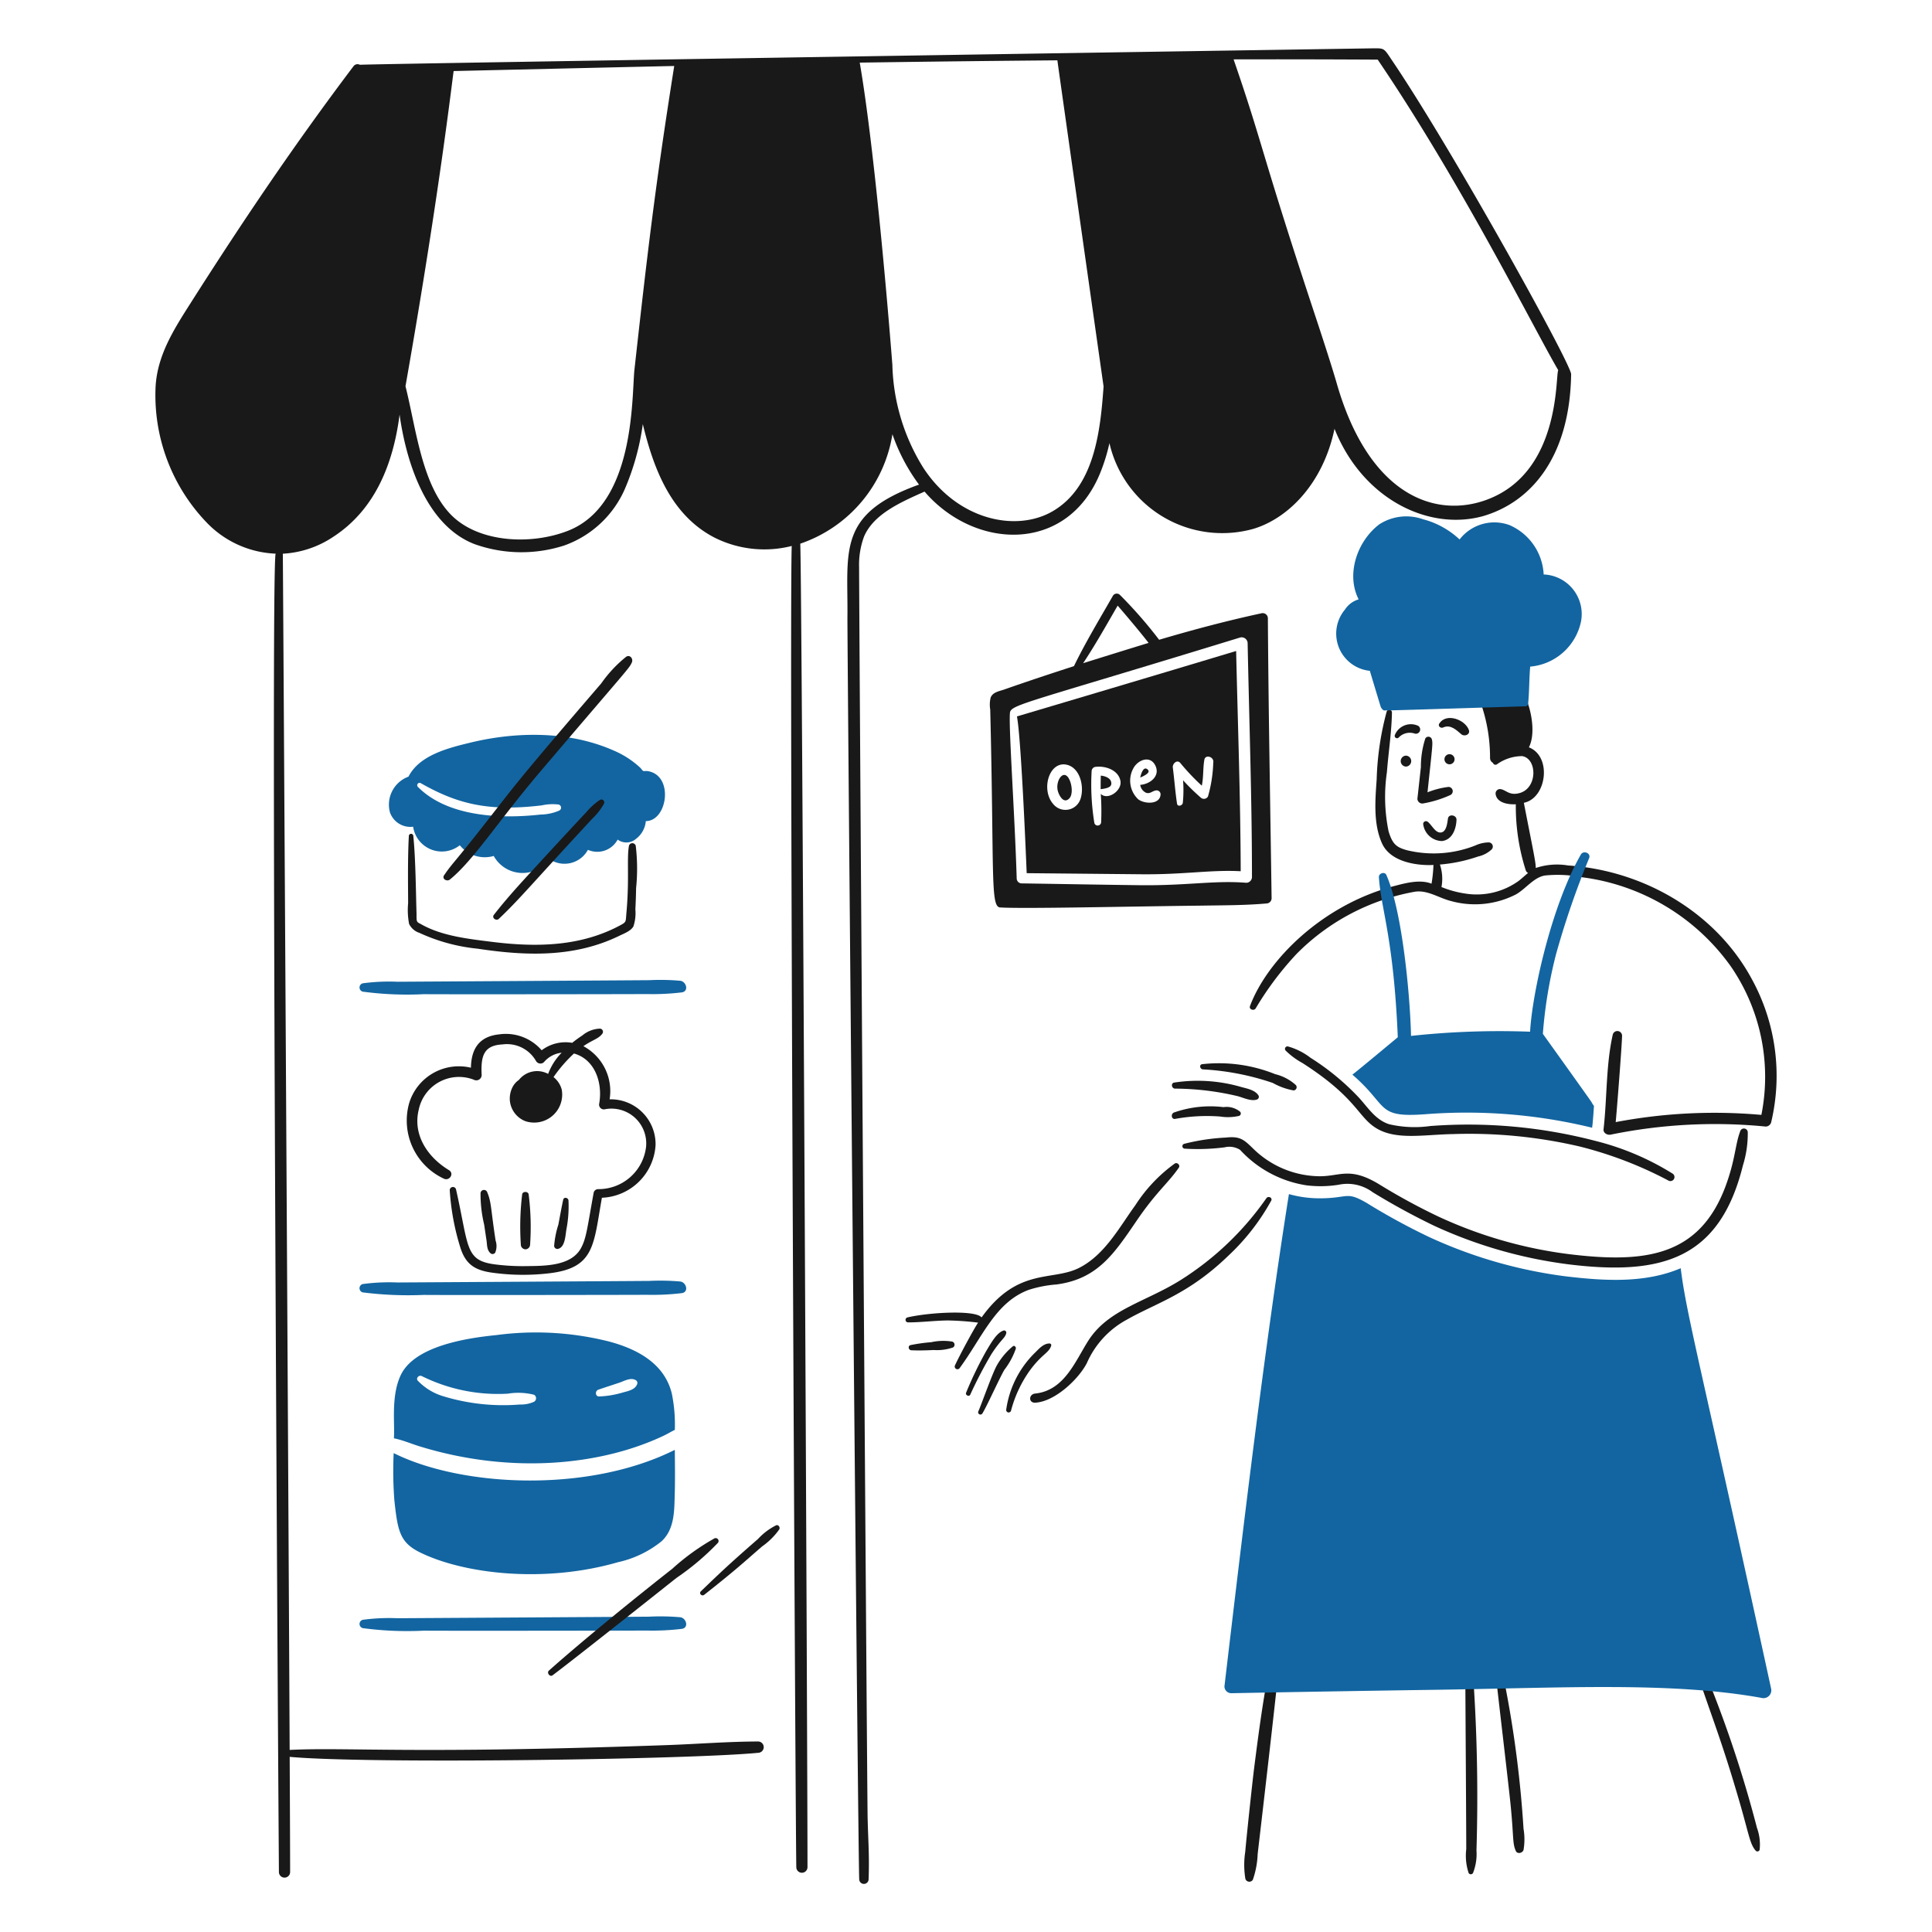
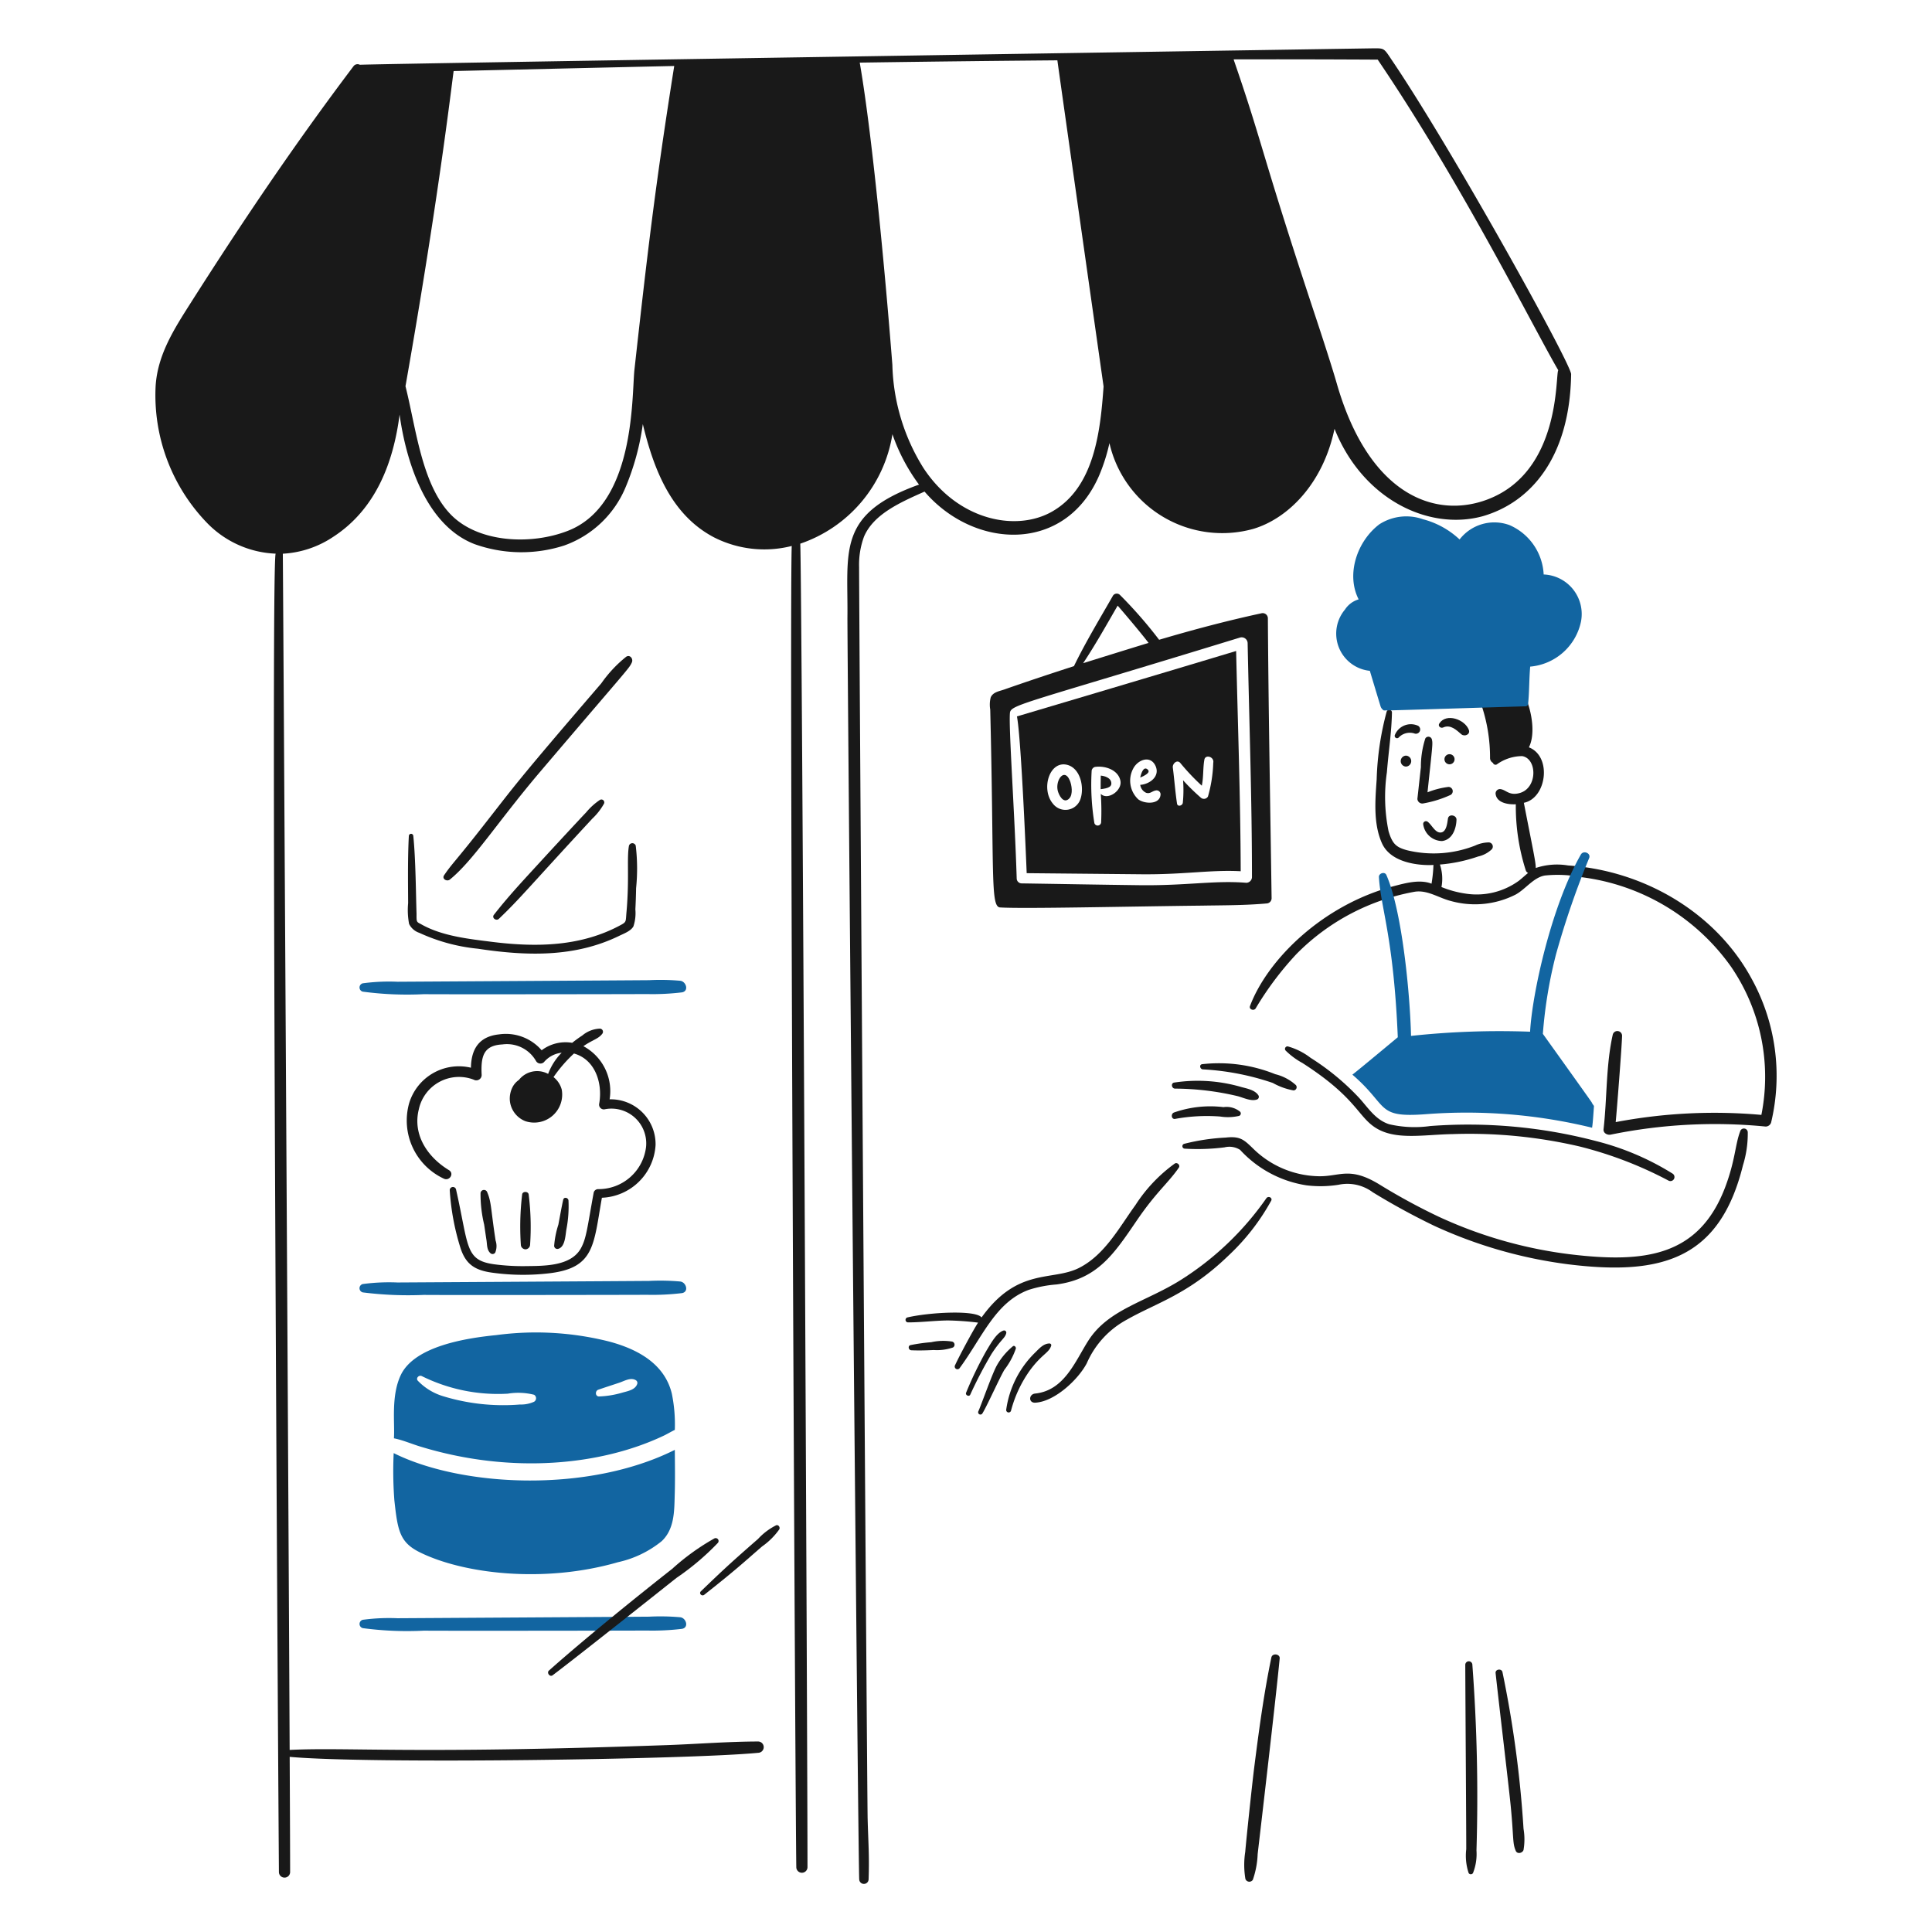
<svg xmlns="http://www.w3.org/2000/svg" version="1.1" width="200" height="200">
  <svg viewBox="0 0 200 200" id="Shop-Open-6--Streamline-Brooklyn.svg" x="0" y="0" width="200" height="200">
    <desc>Shop Open 6 Streamline Illustration: https://streamlinehq.com</desc>
    <path d="M131.611 171.582c-0.787 3.776 -1.295 7.609 -1.781 11.432 -0.237 1.905 -0.847 7.7 -0.922 8.68a8.807 8.807 0 0 0 0.013 2.8 0.429 0.429 0 0 0 0.772 0.1 9.113 9.113 0 0 0 0.5 -2.665c0.112 -0.971 1.918 -16.375 2.279 -20.248 0.048 -0.472 -0.76 -0.581 -0.861 -0.099Z" fill="#191919" stroke-width="1" />
    <path d="M152.419 172.342a0.367 0.367 0 0 0 -0.734 0c0.012 3.649 0.112 18.181 0.1 19.09a5.686 5.686 0 0 0 0.249 2.466 0.263 0.263 0 0 0 0.449 0 5.331 5.331 0 0 0 0.361 -2.341 182.973 182.973 0 0 0 -0.425 -19.215Z" fill="#191919" stroke-width="1" />
    <path d="M155.533 173.089c-0.087 -0.386 -0.747 -0.311 -0.71 0.1 0.336 3.113 1.444 12.39 1.581 13.934 0.3 3.134 0.163 3.7 0.511 4.483 0.162 0.362 0.7 0.225 0.8 -0.1a6.478 6.478 0 0 0 0 -2.192 114.971 114.971 0 0 0 -2.182 -16.225Z" fill="#191919" stroke-width="1" />
-     <path d="M181.883 189.228a124.181 124.181 0 0 0 -5.828 -17.2c-0.174 -0.374 -0.8 -0.112 -0.66 0.274 1.8 5.517 2.785 7.648 4.807 14.669 0.907 3.2 0.976 3.95 1.556 4.62a0.239 0.239 0 0 0 0.4 -0.112 5 5 0 0 0 -0.275 -2.251Z" fill="#191919" stroke-width="1" />
-     <path d="M67.08 79.83a1.494 1.494 0 0 0 -0.424 0c-0.2 -0.063 -0.174 -0.162 -0.41 -0.386a9.518 9.518 0 0 0 -2.79 -1.781c-4.545 -1.993 -9.962 -1.943 -14.707 -0.8 -2.266 0.548 -5.317 1.282 -6.463 3.536a3.085 3.085 0 0 0 -1.918 3.7 2.24 2.24 0 0 0 2.4 1.482A3 3 0 0 0 47.6 87.5a3.309 3.309 0 0 0 3.511 1.108 3.408 3.408 0 0 0 5.766 0.324 2.759 2.759 0 0 0 3.985 -0.959 2.389 2.389 0 0 0 3.076 -1.059 1.522 1.522 0 0 0 1.9 -0.074A2.586 2.586 0 0 0 66.856 85c2.244 0 2.925 -4.709 0.224 -5.17Zm-9.165 4.07a5.006 5.006 0 0 1 -1.956 0.423c-4.28 0.476 -9.657 0.2 -12.7 -2.864a0.247 0.247 0 0 1 0.3 -0.386c3.816 2.17 7 2.953 12.516 2.3a5.231 5.231 0 0 1 1.755 -0.088 0.336 0.336 0 0 1 0.085 0.615Z" fill="#1265a1" stroke-width="1" />
    <path d="M42.324 86.542c-0.136 2.409 -0.075 5.567 -0.075 6.948a7.758 7.758 0 0 0 0.1 2.155 1.8 1.8 0 0 0 1.058 0.921 18.814 18.814 0 0 0 6.052 1.644c5.07 0.767 10.046 0.916 14.67 -1.345 0.46 -0.224 1.183 -0.486 1.444 -0.971a4.362 4.362 0 0 0 0.2 -1.756c0.038 -0.735 0.063 -1.457 0.075 -2.192a19.932 19.932 0 0 0 -0.037 -4.4 0.366 0.366 0 0 0 -0.7 0c-0.238 1.3 0.047 3.355 -0.249 6.787 -0.1 1.023 0.016 1.081 -0.523 1.382 -4.107 2.264 -8.7 2.367 -13.349 1.794 -2.466 -0.312 -5.255 -0.6 -7.435 -1.856 -0.459 -0.23 -0.435 -0.228 -0.435 -1.083 -0.064 -1.856 -0.087 -5.685 -0.337 -8.045a0.23 0.23 0 0 0 -0.459 0.017Z" fill="#191919" stroke-width="1" />
    <path d="M46.57 91.05c2.392 -1.937 4.863 -5.841 9.128 -10.9 9.508 -11.177 9.4 -10.9 9.713 -11.581 0.162 -0.361 -0.187 -0.834 -0.585 -0.585a13.2 13.2 0 0 0 -2.578 2.752c-8.76 10.181 -8.931 10.554 -11.818 14.237 -3.323 4.265 -3.594 4.363 -4.445 5.616 -0.285 0.386 0.275 0.711 0.585 0.461Z" fill="#191919" stroke-width="1" />
    <path d="M51.638 95.122c2.207 -2.1 3.273 -3.464 9.676 -10.374a6.436 6.436 0 0 0 1.2 -1.531 0.3 0.3 0 0 0 -0.411 -0.411 6.7 6.7 0 0 0 -1.432 1.3c-0.461 0.473 -3.251 3.487 -4.2 4.52 -1.818 1.993 -3.7 3.96 -5.355 6.09 -0.225 0.318 0.261 0.654 0.522 0.406Z" fill="#191919" stroke-width="1" />
    <path d="M37.554 102.656a34.765 34.765 0 0 0 6.326 0.261c2.155 0.025 21.88 0 23.075 -0.012a25.37 25.37 0 0 0 3.637 -0.175c0.747 -0.124 0.448 -1.12 -0.162 -1.2a23.129 23.129 0 0 0 -3.226 -0.062c-1.071 0.012 -26.051 0.162 -26.051 0.162a20.416 20.416 0 0 0 -3.6 0.162 0.446 0.446 0 0 0 0.001 0.864Z" fill="#1265a1" stroke-width="1" />
    <path d="M37.554 133.788a37.5 37.5 0 0 0 6.326 0.261c2.155 0.025 21.88 0 23.075 -0.012a25.515 25.515 0 0 0 3.637 -0.174c0.747 -0.125 0.448 -1.121 -0.162 -1.2a23.129 23.129 0 0 0 -3.23 -0.063c-1.071 0.012 -26.051 0.162 -26.051 0.162a20.416 20.416 0 0 0 -3.6 0.162 0.446 0.446 0 0 0 0.005 0.864Z" fill="#1265a1" stroke-width="1" />
    <path d="M37.554 168.544a34.675 34.675 0 0 0 6.326 0.261c2.155 0.025 21.88 0 23.075 -0.012a25.515 25.515 0 0 0 3.637 -0.174c0.747 -0.125 0.448 -1.121 -0.162 -1.2a23.129 23.129 0 0 0 -3.226 -0.062c-1.071 0.012 -26.051 0.162 -26.051 0.162a20.416 20.416 0 0 0 -3.6 0.162 0.446 0.446 0 0 0 0.001 0.863Z" fill="#1265a1" stroke-width="1" />
    <path d="M67.864 118.533a4.642 4.642 0 0 0 -4.757 -4.732 5.274 5.274 0 0 0 -2.714 -5.5c0.927 -0.648 1.538 -0.745 1.942 -1.27a0.328 0.328 0 0 0 -0.224 -0.548 3 3 0 0 0 -1.83 0.709 12.5 12.5 0 0 0 -1.046 0.76 4.1 4.1 0 0 0 -3.163 0.772 4.9 4.9 0 0 0 -4.421 -1.644c-2.067 0.218 -2.87 1.526 -2.9 3.45a5.378 5.378 0 0 0 -6.4 3.686 6.635 6.635 0 0 0 3.6 7.8c0.586 0.274 1.1 -0.535 0.523 -0.884 -2.179 -1.32 -3.773 -3.624 -3.125 -6.264a4.254 4.254 0 0 1 5.691 -3.1 0.554 0.554 0 0 0 0.822 -0.474c-0.1 -1.947 0.191 -3.08 2.154 -3.175a3.462 3.462 0 0 1 3.474 1.719 0.527 0.527 0 0 0 0.822 0.112 2.779 2.779 0 0 1 1.831 -0.972 6.181 6.181 0 0 0 -1.4 2.192 2.4 2.4 0 0 0 -3.026 0.623 2.029 2.029 0 0 0 -0.66 0.747 2.617 2.617 0 0 0 -0.274 1.432 2.538 2.538 0 0 0 1.606 2.092 2.9 2.9 0 0 0 3.761 -3.275 2.461 2.461 0 0 0 -0.85 -1.289 14.881 14.881 0 0 1 2.117 -2.441c2.163 0.6 2.985 3.014 2.616 5.168a0.491 0.491 0 0 0 0.6 0.6 3.6 3.6 0 0 1 4.247 3.9 4.95 4.95 0 0 1 -4.969 4.371 0.481 0.481 0 0 0 -0.448 0.336c-0.671 3.648 -0.753 4.783 -1.358 5.84 -1.058 1.819 -3.81 1.769 -5.641 1.794a22.405 22.405 0 0 1 -3.287 -0.187c-3.075 -0.418 -2.623 -1.832 -3.973 -7.771a0.331 0.331 0 0 0 -0.647 0.087 25.045 25.045 0 0 0 1.083 5.9c0.556 1.824 1.563 2.428 3.425 2.665a23.163 23.163 0 0 0 5.877 0.037c4.636 -0.575 4.5 -2.955 5.367 -7.808a5.8 5.8 0 0 0 5.555 -5.458Z" fill="#191919" stroke-width="1" />
    <path d="M50.767 129.728a0.327 0.327 0 0 0 0.5 -0.062 1.785 1.785 0 0 0 0.037 -1.245c-0.5 -3.241 -0.426 -3.963 -0.859 -4.981a0.357 0.357 0 0 0 -0.7 0.1 13.523 13.523 0 0 0 0.374 3.225c0.087 0.561 0.162 1.121 0.249 1.669 0.062 0.472 0.032 0.956 0.399 1.294Z" fill="#191919" stroke-width="1" />
    <path d="M54.154 129.255a0.435 0.435 0 0 0 0.485 0 0.491 0.491 0 0 0 0.237 -0.411 26.943 26.943 0 0 0 -0.149 -5.2c-0.05 -0.337 -0.635 -0.337 -0.673 0a28.019 28.019 0 0 0 -0.137 5.2 0.472 0.472 0 0 0 0.237 0.411Z" fill="#191919" stroke-width="1" />
    <path d="M57.778 129.28c0.738 -0.187 0.747 -1.42 0.859 -2.03a12.6 12.6 0 0 0 0.212 -2.976c-0.025 -0.3 -0.474 -0.4 -0.548 -0.075 -0.187 0.859 -0.337 1.719 -0.5 2.578a9.592 9.592 0 0 0 -0.436 2.192 0.33 0.33 0 0 0 0.413 0.311Z" fill="#191919" stroke-width="1" />
    <path d="M40.779 148.893c0.947 0.187 1.868 0.6 2.79 0.872 9.387 2.858 18.651 1.929 25.117 -1.133 0.374 -0.175 0.76 -0.411 1.171 -0.611a15.87 15.87 0 0 0 -0.311 -3.76c-0.743 -3.051 -3.48 -4.588 -6.513 -5.392a30.977 30.977 0 0 0 -11.656 -0.66c-3.207 0.318 -8.41 1.157 -9.863 4.084 -1.059 2.177 -0.627 4.984 -0.735 6.6Zm21.158 -5.031c0.71 -0.247 1.419 -0.473 2.129 -0.71 0.548 -0.174 1.2 -0.6 1.756 -0.274a0.328 0.328 0 0 1 0.15 0.362c-0.2 0.66 -1.034 0.772 -1.619 0.946a9.724 9.724 0 0 1 -2.317 0.374c-0.423 0.025 -0.46 -0.572 -0.099 -0.698Zm-18.269 -1.407a17.757 17.757 0 0 0 8.892 1.818 6.687 6.687 0 0 1 2.727 0.112 0.421 0.421 0 0 1 0 0.723 3.246 3.246 0 0 1 -1.457 0.286 21.292 21.292 0 0 1 -7.957 -0.859 6.034 6.034 0 0 1 -2.6 -1.582c-0.273 -0.253 0.083 -0.658 0.395 -0.498Z" fill="#1265a1" stroke-width="1" />
    <path d="M40.754 150.425a39.835 39.835 0 0 0 0.07 4.883c0.338 3.113 0.549 4.343 2.595 5.366 4.477 2.238 12.849 3.27 20.548 1.046a10.89 10.89 0 0 0 4.533 -2.18c1.3 -1.232 1.3 -3.026 1.344 -4.694 0.05 -1.582 0.025 -3.163 0.013 -4.757 -9.033 4.52 -22.12 3.826 -29.103 0.336Z" fill="#1265a1" stroke-width="1" />
    <path d="M57.205 173.425c2.4 -1.794 12.713 -9.994 12.814 -10.074a26.681 26.681 0 0 0 4.3 -3.636 0.3 0.3 0 0 0 -0.361 -0.461 23.976 23.976 0 0 0 -4.371 3.151c-3.333 2.614 -9.037 7.214 -12.764 10.535 -0.253 0.224 0.096 0.698 0.382 0.485Z" fill="#191919" stroke-width="1" />
    <path d="M72.9 165.094c3.39 -2.678 3.943 -3.234 5.99 -5.006a7.279 7.279 0 0 0 1.781 -1.768c0.112 -0.2 -0.075 -0.511 -0.324 -0.423a6.516 6.516 0 0 0 -1.88 1.419c-2.851 2.482 -3.8 3.381 -5.915 5.417 -0.229 0.237 0.107 0.548 0.348 0.361Z" fill="#191919" stroke-width="1" />
    <path d="M124.5 110.7a26.781 26.781 0 0 1 7.26 1.407 6.928 6.928 0 0 0 2.142 0.773 0.334 0.334 0 0 0 0.237 -0.561 4.883 4.883 0 0 0 -2.13 -1.121 15.574 15.574 0 0 0 -7.571 -1.033c-0.324 0.062 -0.212 0.502 0.062 0.535Z" fill="#191919" stroke-width="1" />
    <path d="M121.624 112.693a28.555 28.555 0 0 1 6.512 0.784c0.6 0.162 1.358 0.548 1.968 0.349a0.292 0.292 0 0 0 0.174 -0.424c-0.349 -0.56 -1.17 -0.709 -1.768 -0.871a16.123 16.123 0 0 0 -6.974 -0.461c-0.348 0.075 -0.249 0.602 0.088 0.623Z" fill="#191919" stroke-width="1" />
    <path d="M121.636 115.831a18.243 18.243 0 0 1 4.67 -0.249 5.155 5.155 0 0 0 1.955 -0.063 0.263 0.263 0 0 0 0.112 -0.435 2.2 2.2 0 0 0 -1.719 -0.474 11.349 11.349 0 0 0 -5.1 0.548c-0.366 0.112 -0.317 0.721 0.082 0.673Z" fill="#191919" stroke-width="1" />
    <path d="M131.088 124.05a30.865 30.865 0 0 1 -8.842 8.443c-3.656 2.3 -7.51 3.034 -9.589 6.3 -1.357 2.129 -2.478 5.155 -5.5 5.467 -0.672 0.074 -0.7 0.971 0 0.946 2.042 -0.1 4.5 -2.441 5.355 -4.1a9.354 9.354 0 0 1 4.147 -4.5c3.067 -1.747 6.335 -2.588 10.51 -6.625a22.875 22.875 0 0 0 4.4 -5.641c0.231 -0.328 -0.269 -0.6 -0.481 -0.29Z" fill="#191919" stroke-width="1" />
    <path d="M106.493 133.526a12.512 12.512 0 0 1 2.889 -0.56c4.277 -0.574 5.971 -3.211 8.344 -6.687 1.984 -2.9 3.2 -3.8 4.308 -5.405 0.175 -0.261 -0.174 -0.585 -0.423 -0.423a15.929 15.929 0 0 0 -4.072 4.3c-1.659 2.281 -3.16 5.146 -5.828 6.5 -2.785 1.412 -6.35 -0.1 -10.1 5.131 -0.608 -0.8 -5.457 -0.526 -7.684 0a0.261 0.261 0 0 0 0.075 0.511c1.382 0 2.752 -0.187 4.134 -0.2a29.22 29.22 0 0 1 3.114 0.225c-0.536 0.821 -1.98 3.524 -2.379 4.4a0.282 0.282 0 0 0 0.486 0.287c2.356 -3.216 3.696 -6.805 7.136 -8.079Z" fill="#191919" stroke-width="1" />
    <path d="M104.165 138.009a0.224 0.224 0 0 0 -0.274 -0.274c-0.735 0.224 -1.358 1.408 -1.744 2.03a38.246 38.246 0 0 0 -2.142 4.421c-0.087 0.249 0.324 0.436 0.436 0.187a44.723 44.723 0 0 1 2.192 -4.2c1.004 -1.549 1.413 -1.639 1.532 -2.164Z" fill="#191919" stroke-width="1" />
    <path d="M104.849 139.367a7.108 7.108 0 0 0 -1.656 1.98c-0.46 0.809 -1.532 3.873 -1.905 4.732a0.237 0.237 0 0 0 0.411 0.237c0.473 -0.76 1.818 -3.761 2.279 -4.521a7.657 7.657 0 0 0 1.183 -2.192c0.025 -0.161 -0.149 -0.36 -0.312 -0.236Z" fill="#191919" stroke-width="1" />
    <path d="M108.822 139.3a0.18 0.18 0 0 0 -0.174 -0.224c-0.611 0 -1.059 0.511 -1.457 0.909a10.226 10.226 0 0 0 -3.026 5.928 0.254 0.254 0 0 0 0.5 0.1 12.785 12.785 0 0 1 1.893 -4.073c1.3 -1.792 2.018 -1.856 2.264 -2.64Z" fill="#191919" stroke-width="1" />
    <path d="M98.573 138.881a5.765 5.765 0 0 0 -2.167 0.062 17.927 17.927 0 0 0 -2.141 0.3c-0.312 0.062 -0.225 0.523 0.074 0.536 0.785 0.037 1.544 0.012 2.316 -0.025a5.094 5.094 0 0 0 1.993 -0.262 0.335 0.335 0 0 0 -0.075 -0.611Z" fill="#191919" stroke-width="1" />
    <path d="M144.3 6.544c-1.021 -1.5 -0.9 -1.544 -1.98 -1.544 0 0 -103.906 1.607 -105.065 1.706a0.517 0.517 0 0 0 -0.66 0.15c-6.049 8.009 -11.464 16.023 -16.911 24.594C18 34.1 16.31 36.743 16.11 39.968a19.02 19.02 0 0 0 5.318 14.159 10.464 10.464 0 0 0 7.11 3.188c-0.558 0.558 0.322 135.7 0.336 136.5a0.58 0.58 0 0 0 1.159 0c0 -1.425 -0.015 -5.716 -0.045 -11.946 8.2 0.753 41.5 0.271 48.511 -0.42a0.586 0.586 0 0 0 0 -1.171c-3.138 0.007 -6.288 0.262 -9.427 0.374 -26.639 0.948 -33.037 0.2 -39.087 0.5 -0.163 -34.067 -0.685 -122.472 -0.707 -123.832a10.375 10.375 0 0 0 5.238 -1.761c4.383 -2.852 6.214 -7.684 6.849 -12.64 0.61 4.433 2.553 11.407 7.77 13.412a14.434 14.434 0 0 0 9.278 0.137 10.8 10.8 0 0 0 6.3 -5.915 26.009 26.009 0 0 0 1.831 -6.65c1.133 4.7 2.951 9.427 7.409 11.743a11.5 11.5 0 0 0 8.007 0.872c-0.261 6.819 0.381 131.74 0.473 136.77a0.579 0.579 0 0 0 1.158 0c0.013 -9.091 -0.56 -132.175 -0.747 -137.007a14.341 14.341 0 0 0 9.539 -11.332 19.389 19.389 0 0 0 2.752 5.218c-8.51 3.044 -7.336 6.893 -7.409 13.7 -0.025 2.515 1.108 129.41 1.22 130.668a0.486 0.486 0 0 0 0.972 0c0.087 -2.466 -0.038 -3.8 -0.1 -6.264s-0.908 -128.316 -0.883 -129.537a8.4 8.4 0 0 1 0.51 -3.188c1 -2.335 3.771 -3.545 6.264 -4.657 5.131 5.978 14.608 6.477 18.107 -1.743a18.926 18.926 0 0 0 1.033 -3.275 11.979 11.979 0 0 0 14.894 8.878c3.664 -1.1 7.235 -4.752 8.406 -10.36 2.9 7.265 9.706 10.582 15.329 9.053 5 -1.437 9.035 -6.112 9.165 -14.707 0 -1.05 -12.024 -22.767 -18.343 -32.191ZM65.673 38.3c-0.285 2.845 0.08 13.935 -6.887 16.65 -3.853 1.505 -9.314 1.229 -12.141 -1.706 -3 -3.11 -3.581 -8.96 -4.67 -13.263 3.7 -20.97 4.993 -33.089 4.993 -32.626 0.029 0 20.659 -0.482 22.827 -0.523 -1.967 12.419 -2.754 19.155 -4.122 31.468Zm43.286 14.632c-3.77 2.181 -9.834 0.93 -13.387 -4.52a21.09 21.09 0 0 1 -3.194 -10.639C91.8 30.338 90.422 14.716 89 6.482q10.236 -0.15 20.46 -0.237c0 0.114 4.766 33.651 4.782 33.76 -0.327 4.533 -0.912 10.395 -5.283 12.926Zm45.005 -1.22c-5.378 2.018 -12.262 -0.427 -15.588 -12.034 -0.633 -2.209 -2.207 -6.944 -2.27 -7.131 -5.625 -16.994 -5.313 -17.447 -8.405 -26.4 4.968 -0.013 9.949 0 14.918 0.025 8.759 12.911 16.285 28.072 18.692 32.153 -0.32 0.475 0.322 10.508 -7.347 13.386Z" fill="#191919" stroke-width="1" />
-     <path d="M173.988 131.285c-3.7 1.58 -7.925 1.311 -11.855 0.847a48.254 48.254 0 0 1 -14.209 -4.085 67.378 67.378 0 0 1 -6.476 -3.537c-2.143 -1.232 -1.826 -0.46 -4.856 -0.46a11.81 11.81 0 0 1 -3.163 -0.436c-2.573 16.241 -4.746 34.63 -6.675 50.957a0.709 0.709 0 0 0 0.71 0.71q10.8 -0.206 21.606 -0.361c12.872 -0.2 24.09 -0.818 33.286 0.846a0.808 0.808 0 0 0 0.984 -0.983c-7.228 -33.248 -8.769 -38.671 -9.352 -43.498Z" fill="#1265a1" stroke-width="1" />
    <path d="M131.25 64a0.537 0.537 0 0 0 -0.673 -0.511c-3.574 0.772 -7.085 1.706 -10.585 2.74a45.912 45.912 0 0 0 -4.059 -4.645 0.467 0.467 0 0 0 -0.723 0.087c-1.382 2.416 -2.827 4.8 -4.034 7.285 -2.416 0.785 -4.832 1.582 -7.235 2.428 -0.511 0.175 -1.146 0.262 -1.383 0.81a3.054 3.054 0 0 0 -0.05 1.258c0.418 16.857 0 20.393 1.009 20.485 2.383 0.153 13.089 -0.1 20.921 -0.187 2.229 -0.038 4.445 -0.025 6.675 -0.224a0.543 0.543 0 0 0 0.523 -0.523c-0.136 -9.662 -0.324 -19.337 -0.386 -29.003Zm-15.55 -1.306c0.869 1 2.456 2.883 3.2 3.861 -1.444 0.436 -5.965 1.843 -6.774 2.1 1.279 -1.926 2.412 -3.955 3.574 -5.961Zm13.32 28.692c-3.31 -0.27 -6.173 0.313 -11.083 0.249 -4.059 -0.05 -8.106 -0.125 -12.166 -0.187a0.518 0.518 0 0 1 -0.523 -0.523c-0.208 -6.794 -0.837 -15.541 -0.7 -17.123 0.088 -0.873 1.454 -0.938 23.834 -7.808a0.621 0.621 0 0 1 0.773 0.586c0.161 8.082 0.448 16.151 0.448 24.233a0.6 0.6 0 0 1 -0.583 0.573Z" fill="#191919" stroke-width="1" />
    <path d="M118.772 79.63c-0.387 -0.3 -0.635 0.374 -0.735 0.86 0.473 -0.2 1.157 -0.535 0.735 -0.86Z" fill="#191919" stroke-width="1" />
    <path d="M109.482 81.785c0.1 0.5 0.61 1.494 1.208 0.871 0.411 -0.423 0.261 -1.419 0.037 -1.905 -0.545 -1.251 -1.45 -0.044 -1.245 1.034Z" fill="#191919" stroke-width="1" />
    <path d="M113.953 80.29c-0.013 0.474 -0.013 0.947 -0.013 1.408 0.769 -0.1 1.245 -0.236 1.071 -0.81 -0.125 -0.374 -0.635 -0.56 -1.058 -0.598Z" fill="#191919" stroke-width="1" />
    <path d="M105.273 74.163c0.46 2.347 1.005 16.124 1.009 16.227l11.655 0.112c4.61 0.06 7.35 -0.483 10.5 -0.312 -0.025 -7.608 -0.3 -15.2 -0.473 -22.8 -8.531 2.574 -22.691 6.773 -22.691 6.773Zm6.587 8.518a1.636 1.636 0 0 1 -2.86 0.519c-1.3 -1.542 -0.325 -4.629 1.607 -3.985 1.278 0.453 1.632 2.322 1.253 3.466Zm2.093 -0.5a26.286 26.286 0 0 1 0.037 2.927 0.358 0.358 0 0 1 -0.7 0.1 24.723 24.723 0 0 1 -0.286 -5.355 0.467 0.467 0 0 1 0.349 -0.46c1 -0.15 2.378 0.274 2.627 1.407 0.236 1.019 -1.307 2.1 -2.027 1.383Zm3.86 0.548a2.646 2.646 0 0 1 -0.511 -3.151c0.474 -0.946 1.831 -1.457 2.341 -0.236 0.436 1.058 -0.647 1.843 -1.606 1.905a1.055 1.055 0 0 0 0.61 0.822c0.4 0.137 0.623 -0.174 0.984 -0.237a0.41 0.41 0 0 1 0.511 0.4c-0.05 1.097 -1.692 1.008 -2.329 0.499Zm7.783 -3.786a14.124 14.124 0 0 1 -0.548 3.512 0.484 0.484 0 0 1 -0.76 0.1 22.45 22.45 0 0 1 -1.818 -1.781 13.143 13.143 0 0 1 -0.025 2.329c-0.037 0.311 -0.548 0.448 -0.6 0.087 -0.187 -1.233 -0.274 -2.491 -0.436 -3.736 -0.05 -0.4 0.448 -0.872 0.784 -0.461a23.011 23.011 0 0 0 2.217 2.341c0.187 -0.859 0.112 -1.83 0.262 -2.665 0.077 -0.608 1.028 -0.346 0.928 0.276Z" fill="#191919" stroke-width="1" />
    <path d="M133.093 108.758a7.7 7.7 0 0 0 1.731 1.282c5.554 3.563 5.708 5.5 7.546 6.687 2.073 1.345 4.981 0.727 8.045 0.673a50.332 50.332 0 0 1 13.1 1.282 40.672 40.672 0 0 1 9.215 3.537 0.419 0.419 0 0 0 0.423 -0.722 27.759 27.759 0 0 0 -7.932 -3.375 52.181 52.181 0 0 0 -17.16 -1.556 11.644 11.644 0 0 1 -4.259 -0.187c-1.382 -0.448 -2.117 -1.619 -3.038 -2.653a25.428 25.428 0 0 0 -5.094 -4.221 6.883 6.883 0 0 0 -2.316 -1.171 0.257 0.257 0 0 0 -0.261 0.424Z" fill="#191919" stroke-width="1" />
    <path d="M181.323 101.311c-3.673 -6.786 -11.069 -11.19 -18.991 -11.718a6.919 6.919 0 0 0 -3.35 0.261c0 -0.627 -0.27 -1.792 -1.233 -6.749 2.365 -0.474 2.933 -4.8 0.523 -5.741 0.68 -1.343 0.314 -3.606 -0.3 -5.056A2.9 2.9 0 0 0 157.2 71c-0.411 -0.286 -1.046 -0.1 -1.494 0.013a10.569 10.569 0 0 0 -1.93 0.722 0.511 0.511 0 0 0 -0.274 0.685 0.341 0.341 0 0 0 -0.187 0.436 17.023 17.023 0 0 1 0.934 5.641 0.567 0.567 0 0 0 0.3 0.473 0.277 0.277 0 0 0 0.4 0.162 4.512 4.512 0 0 1 2.628 -0.859c1.556 0.259 1.6 3.267 -0.224 3.811 -1.145 0.339 -1.455 -0.361 -2.08 -0.4a0.457 0.457 0 0 0 -0.436 0.573c0.15 0.822 1.2 1.046 2.08 1a21.731 21.731 0 0 0 1.021 6.812 0.473 0.473 0 0 0 0.249 0.3c-0.324 0.261 -0.623 0.548 -0.959 0.809a7.427 7.427 0 0 1 -5.479 1.333 10.671 10.671 0 0 1 -2.528 -0.685 4.621 4.621 0 0 0 -0.162 -2.329 16.153 16.153 0 0 0 3.96 -0.834 2.97 2.97 0 0 0 1.4 -0.735 0.429 0.429 0 0 0 -0.3 -0.722 3.469 3.469 0 0 0 -1.407 0.323 11.708 11.708 0 0 1 -7.061 0.486c-1.081 -0.3 -1.5 -0.615 -1.905 -1.955a17.674 17.674 0 0 1 -0.175 -6.115c0.162 -2.067 0.486 -4.134 0.523 -6.2a0.28 0.28 0 0 0 -0.547 -0.075 30.082 30.082 0 0 0 -1.034 7c-0.149 2.154 -0.361 4.57 0.536 6.6 1.145 2.606 5.442 2.273 5.342 2.266a14.489 14.489 0 0 1 -0.2 1.943c-1.2 -0.478 -2.726 -0.056 -3.885 0.249 -7.418 1.952 -13.113 7.642 -14.906 12.415 -0.137 0.349 0.4 0.536 0.585 0.249a32.716 32.716 0 0 1 4.222 -5.628 22.871 22.871 0 0 1 12.241 -6.451c1.32 -0.211 2.5 0.648 3.748 0.959a9.286 9.286 0 0 0 6.712 -0.672c1.022 -0.561 1.856 -1.781 3.027 -1.968a12.861 12.861 0 0 1 3.785 0.175 22.4 22.4 0 0 1 15.467 9.252 20.163 20.163 0 0 1 3.15 15.354 54.717 54.717 0 0 0 -15.08 0.747c0.116 -1.173 0.646 -7.977 0.66 -8.953a0.49 0.49 0 0 0 -0.959 -0.125c-0.722 3.188 -0.585 6.563 -0.959 9.813 -0.05 0.411 0.411 0.635 0.747 0.561a53.713 53.713 0 0 1 16.04 -0.835 0.6 0.6 0 0 0 0.56 -0.423 20.819 20.819 0 0 0 -2.023 -14.887Z" fill="#191919" stroke-width="1" />
    <path d="M147.351 83.167a11.525 11.525 0 0 0 2.827 -0.884 0.445 0.445 0 0 0 -0.224 -0.822 8.645 8.645 0 0 0 -2.179 0.56c0.531 -5.008 0.56 -5.033 0.448 -5.491a0.371 0.371 0 0 0 -0.673 -0.088 9.464 9.464 0 0 0 -0.46 2.977c-0.125 1.095 -0.237 2.179 -0.362 3.275a0.508 0.508 0 0 0 0.623 0.473Z" fill="#191919" stroke-width="1" />
    <path d="M150.053 78.074a0.523 0.523 0 0 0 0 1.046 0.523 0.523 0 0 0 0 -1.046Z" fill="#191919" stroke-width="1" />
    <path d="M145.545 79.356a0.567 0.567 0 0 0 0 -1.133 0.567 0.567 0 0 0 0 1.133Z" fill="#191919" stroke-width="1" />
    <path d="M149.393 75.309c0.764 -0.353 1.383 0.274 1.893 0.71 0.324 0.262 0.934 0.025 0.772 -0.448 -0.386 -1.084 -2.341 -1.806 -3.063 -0.673 -0.175 0.274 0.151 0.526 0.398 0.411Z" fill="#191919" stroke-width="1" />
    <path d="M144.786 76.355a1.583 1.583 0 0 1 1.681 -0.411 0.443 0.443 0 0 0 0.336 -0.809 1.789 1.789 0 0 0 -2.4 0.934 0.243 0.243 0 0 0 0.383 0.286Z" fill="#191919" stroke-width="1" />
    <path d="M149.892 84.736c-0.071 0.449 -0.15 1.494 -0.835 1.444 -0.535 -0.037 -0.884 -0.859 -1.295 -1.133a0.291 0.291 0 0 0 -0.436 0.249 2 2 0 0 0 1.943 1.769c1.083 -0.125 1.482 -1.283 1.507 -2.217 0 -0.486 -0.805 -0.622 -0.884 -0.112Z" fill="#191919" stroke-width="1" />
    <path d="M180.14 117.126c-0.526 1.392 -0.493 2.945 -1.532 5.728 -2.734 7.257 -8.4 7.917 -16.1 6.986a45.572 45.572 0 0 1 -13.623 -3.91 64.112 64.112 0 0 1 -6.164 -3.362c-3.131 -1.878 -4.054 -0.706 -6.389 -0.81a9.925 9.925 0 0 1 -6.5 -2.752c-1.044 -1.011 -1.4 -1.413 -2.939 -1.245a21.786 21.786 0 0 0 -4.309 0.648 0.255 0.255 0 0 0 0.063 0.5 21.771 21.771 0 0 0 4.121 -0.137 2.071 2.071 0 0 1 1.607 0.261 11.732 11.732 0 0 0 6.886 3.674 11.857 11.857 0 0 0 3.313 -0.062 4.389 4.389 0 0 1 3.524 0.772 71.541 71.541 0 0 0 6.364 3.474 47.489 47.489 0 0 0 13.847 3.985c9.719 1.211 15.72 -0.527 18.119 -10.236a11.081 11.081 0 0 0 0.5 -3.425 0.4 0.4 0 0 0 -0.788 -0.089Z" fill="#191919" stroke-width="1" />
    <path d="M159.716 107.024a47.173 47.173 0 0 1 1.371 -8.266 88.18 88.18 0 0 1 3.424 -9.937c0.2 -0.511 -0.6 -0.822 -0.859 -0.362 -3.09 5.4 -5.046 14.46 -5.258 18.343a85.306 85.306 0 0 0 -12.325 0.435c-0.094 -4.173 -0.9 -12.909 -2.553 -16.661 -0.162 -0.373 -0.785 -0.186 -0.772 0.212 0.195 3.256 1.523 6.239 1.955 16.587 -4.279 3.562 -4.594 3.792 -4.7 3.873 3.791 3.261 2.415 4.469 7.5 4.1a54.831 54.831 0 0 1 17.321 1.395c0 -0.243 0.024 0.2 0.187 -2.254 -1.107 -1.571 2.293 3.127 -5.291 -7.465Z" fill="#1265a1" stroke-width="1" />
    <path d="M159.8 59.469a5.887 5.887 0 0 0 -3.524 -5.106 4.547 4.547 0 0 0 -5.181 1.482 8.745 8.745 0 0 0 -3.785 -2.092 5.164 5.164 0 0 0 -4.521 0.523c-2.291 1.731 -3.474 5.168 -2.142 7.771a2.549 2.549 0 0 0 -1.419 1.058 3.872 3.872 0 0 0 2.578 6.339c0.023 0.079 1.066 3.546 1.095 3.624a0.756 0.756 0 0 0 0.349 0.473c0.069 0.038 7.7 -0.221 14.657 -0.424a0.282 0.282 0 0 0 0.287 -0.286c0.124 -1.27 0.1 -2.553 0.211 -3.823a5.892 5.892 0 0 0 5.255 -4.645 4.1 4.1 0 0 0 -3.86 -4.894Z" fill="#1265a1" stroke-width="1" />
  </svg>
</svg>